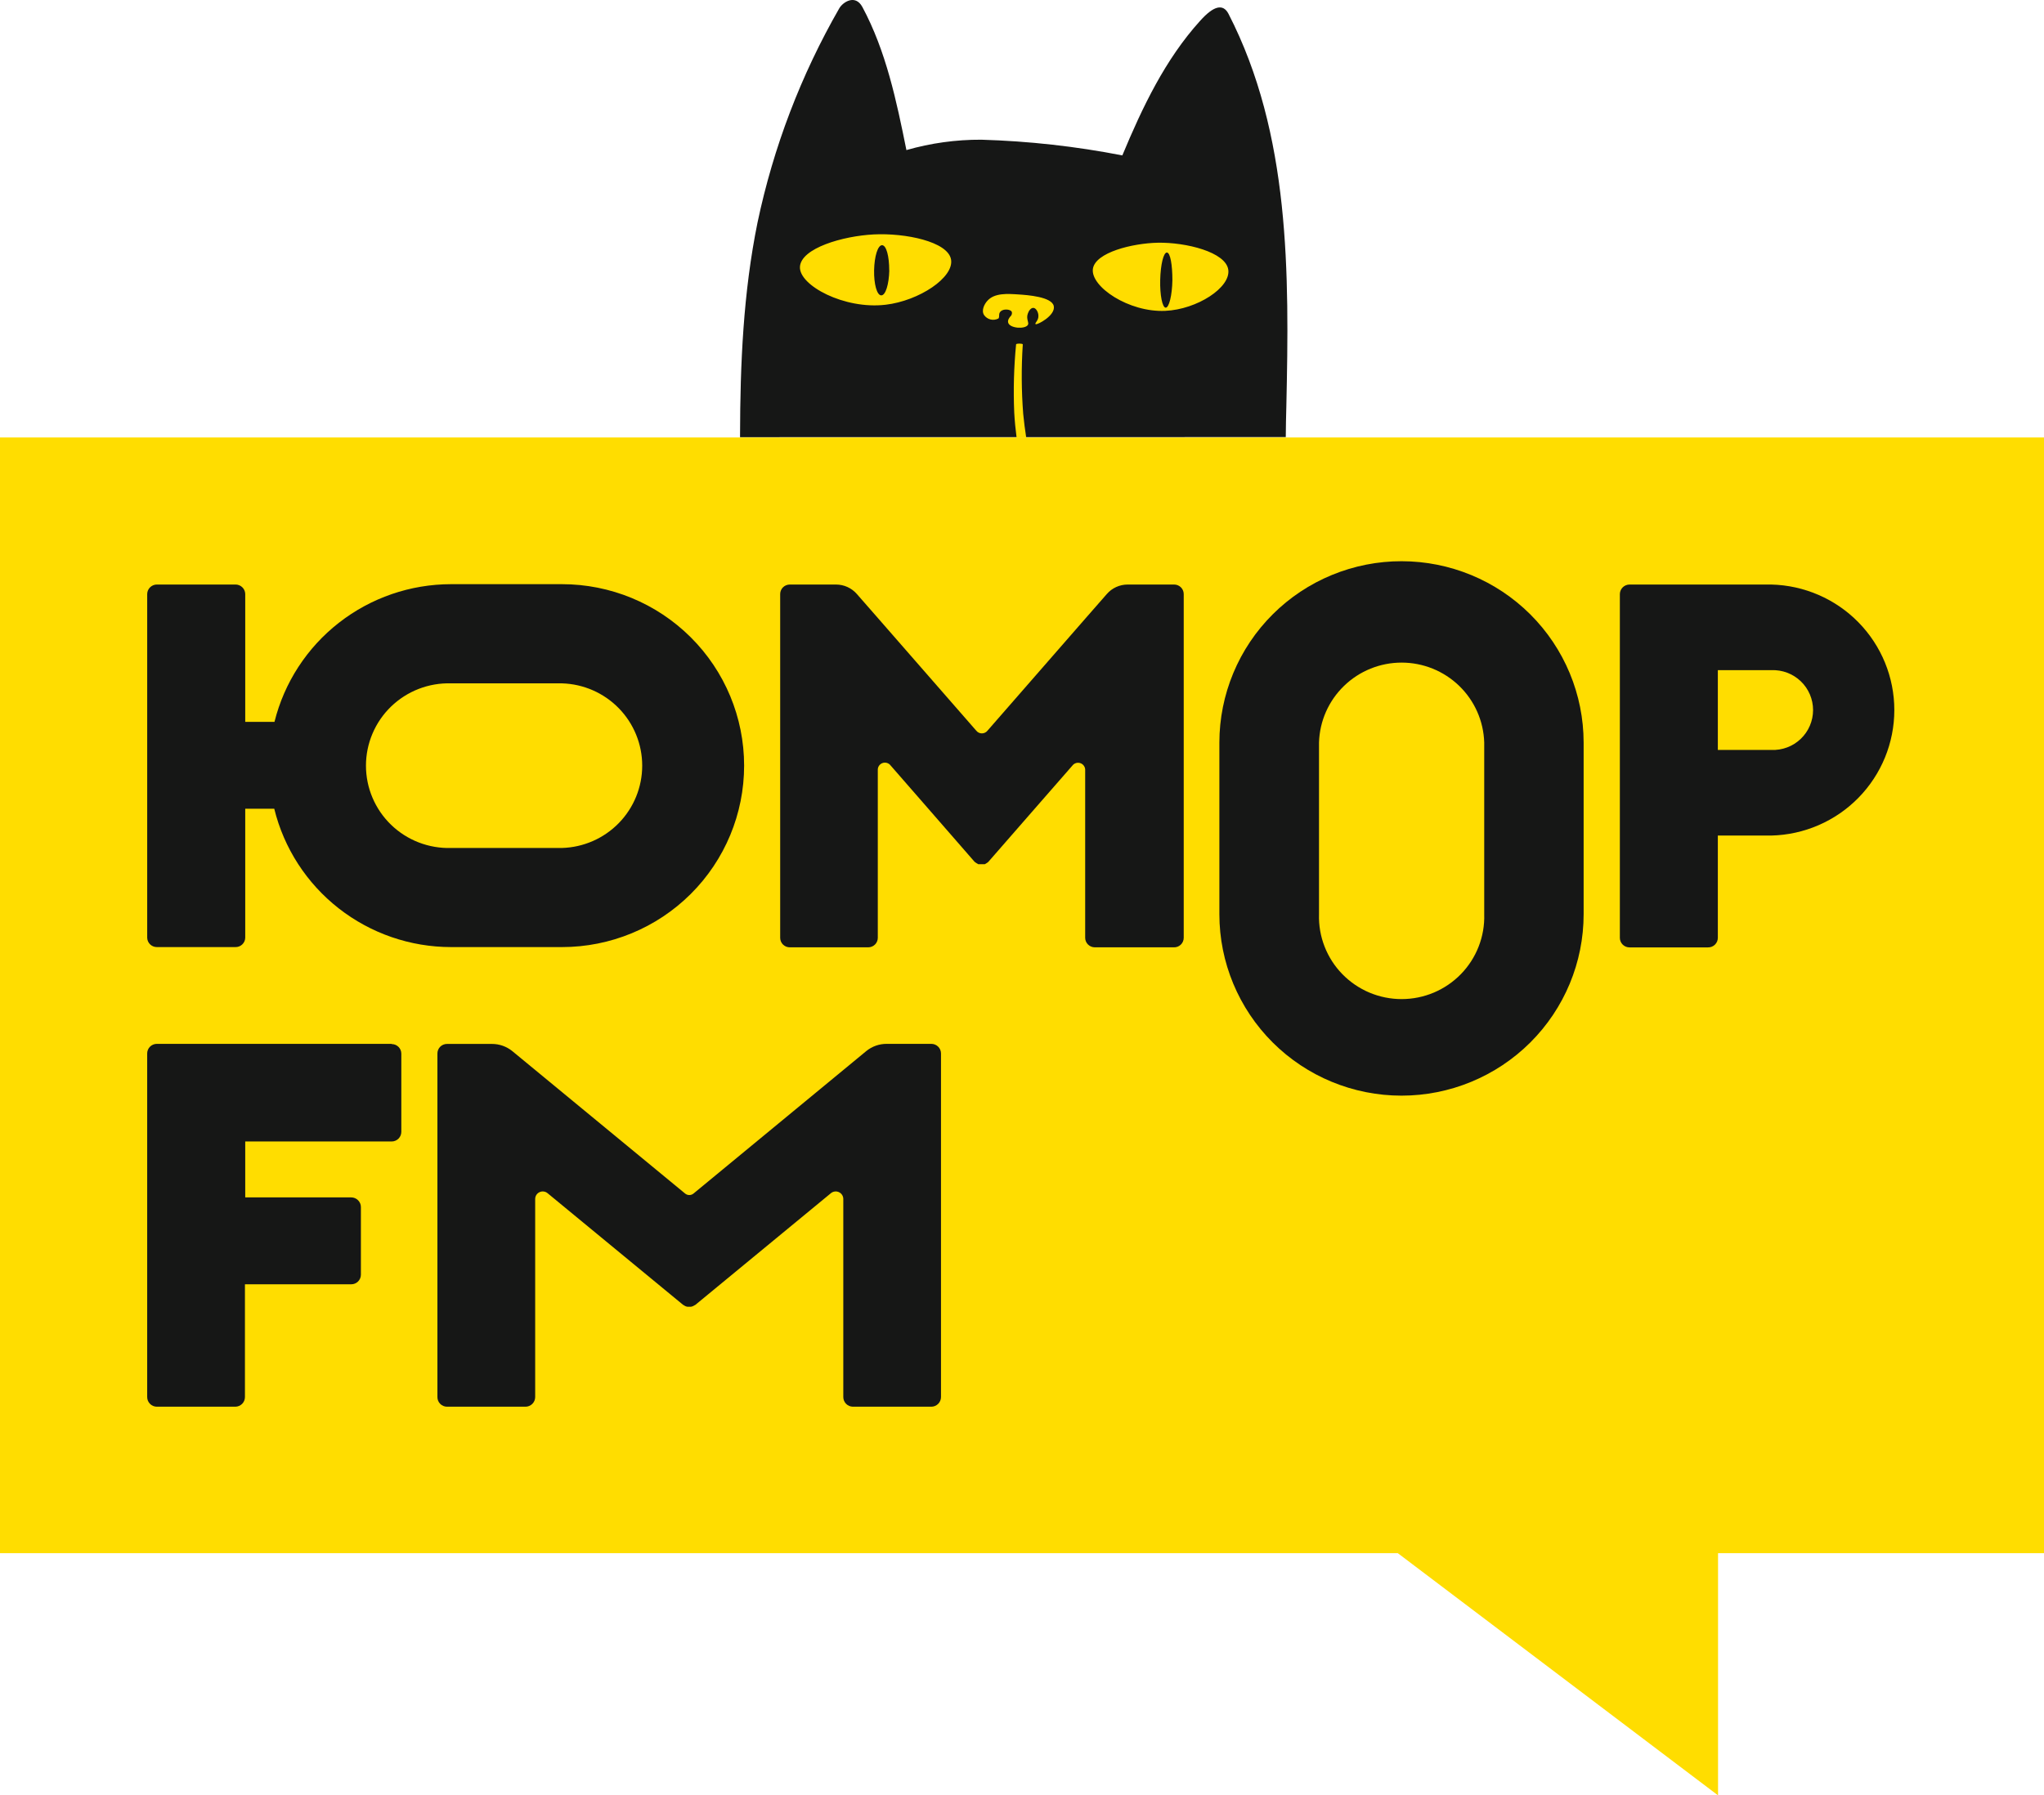
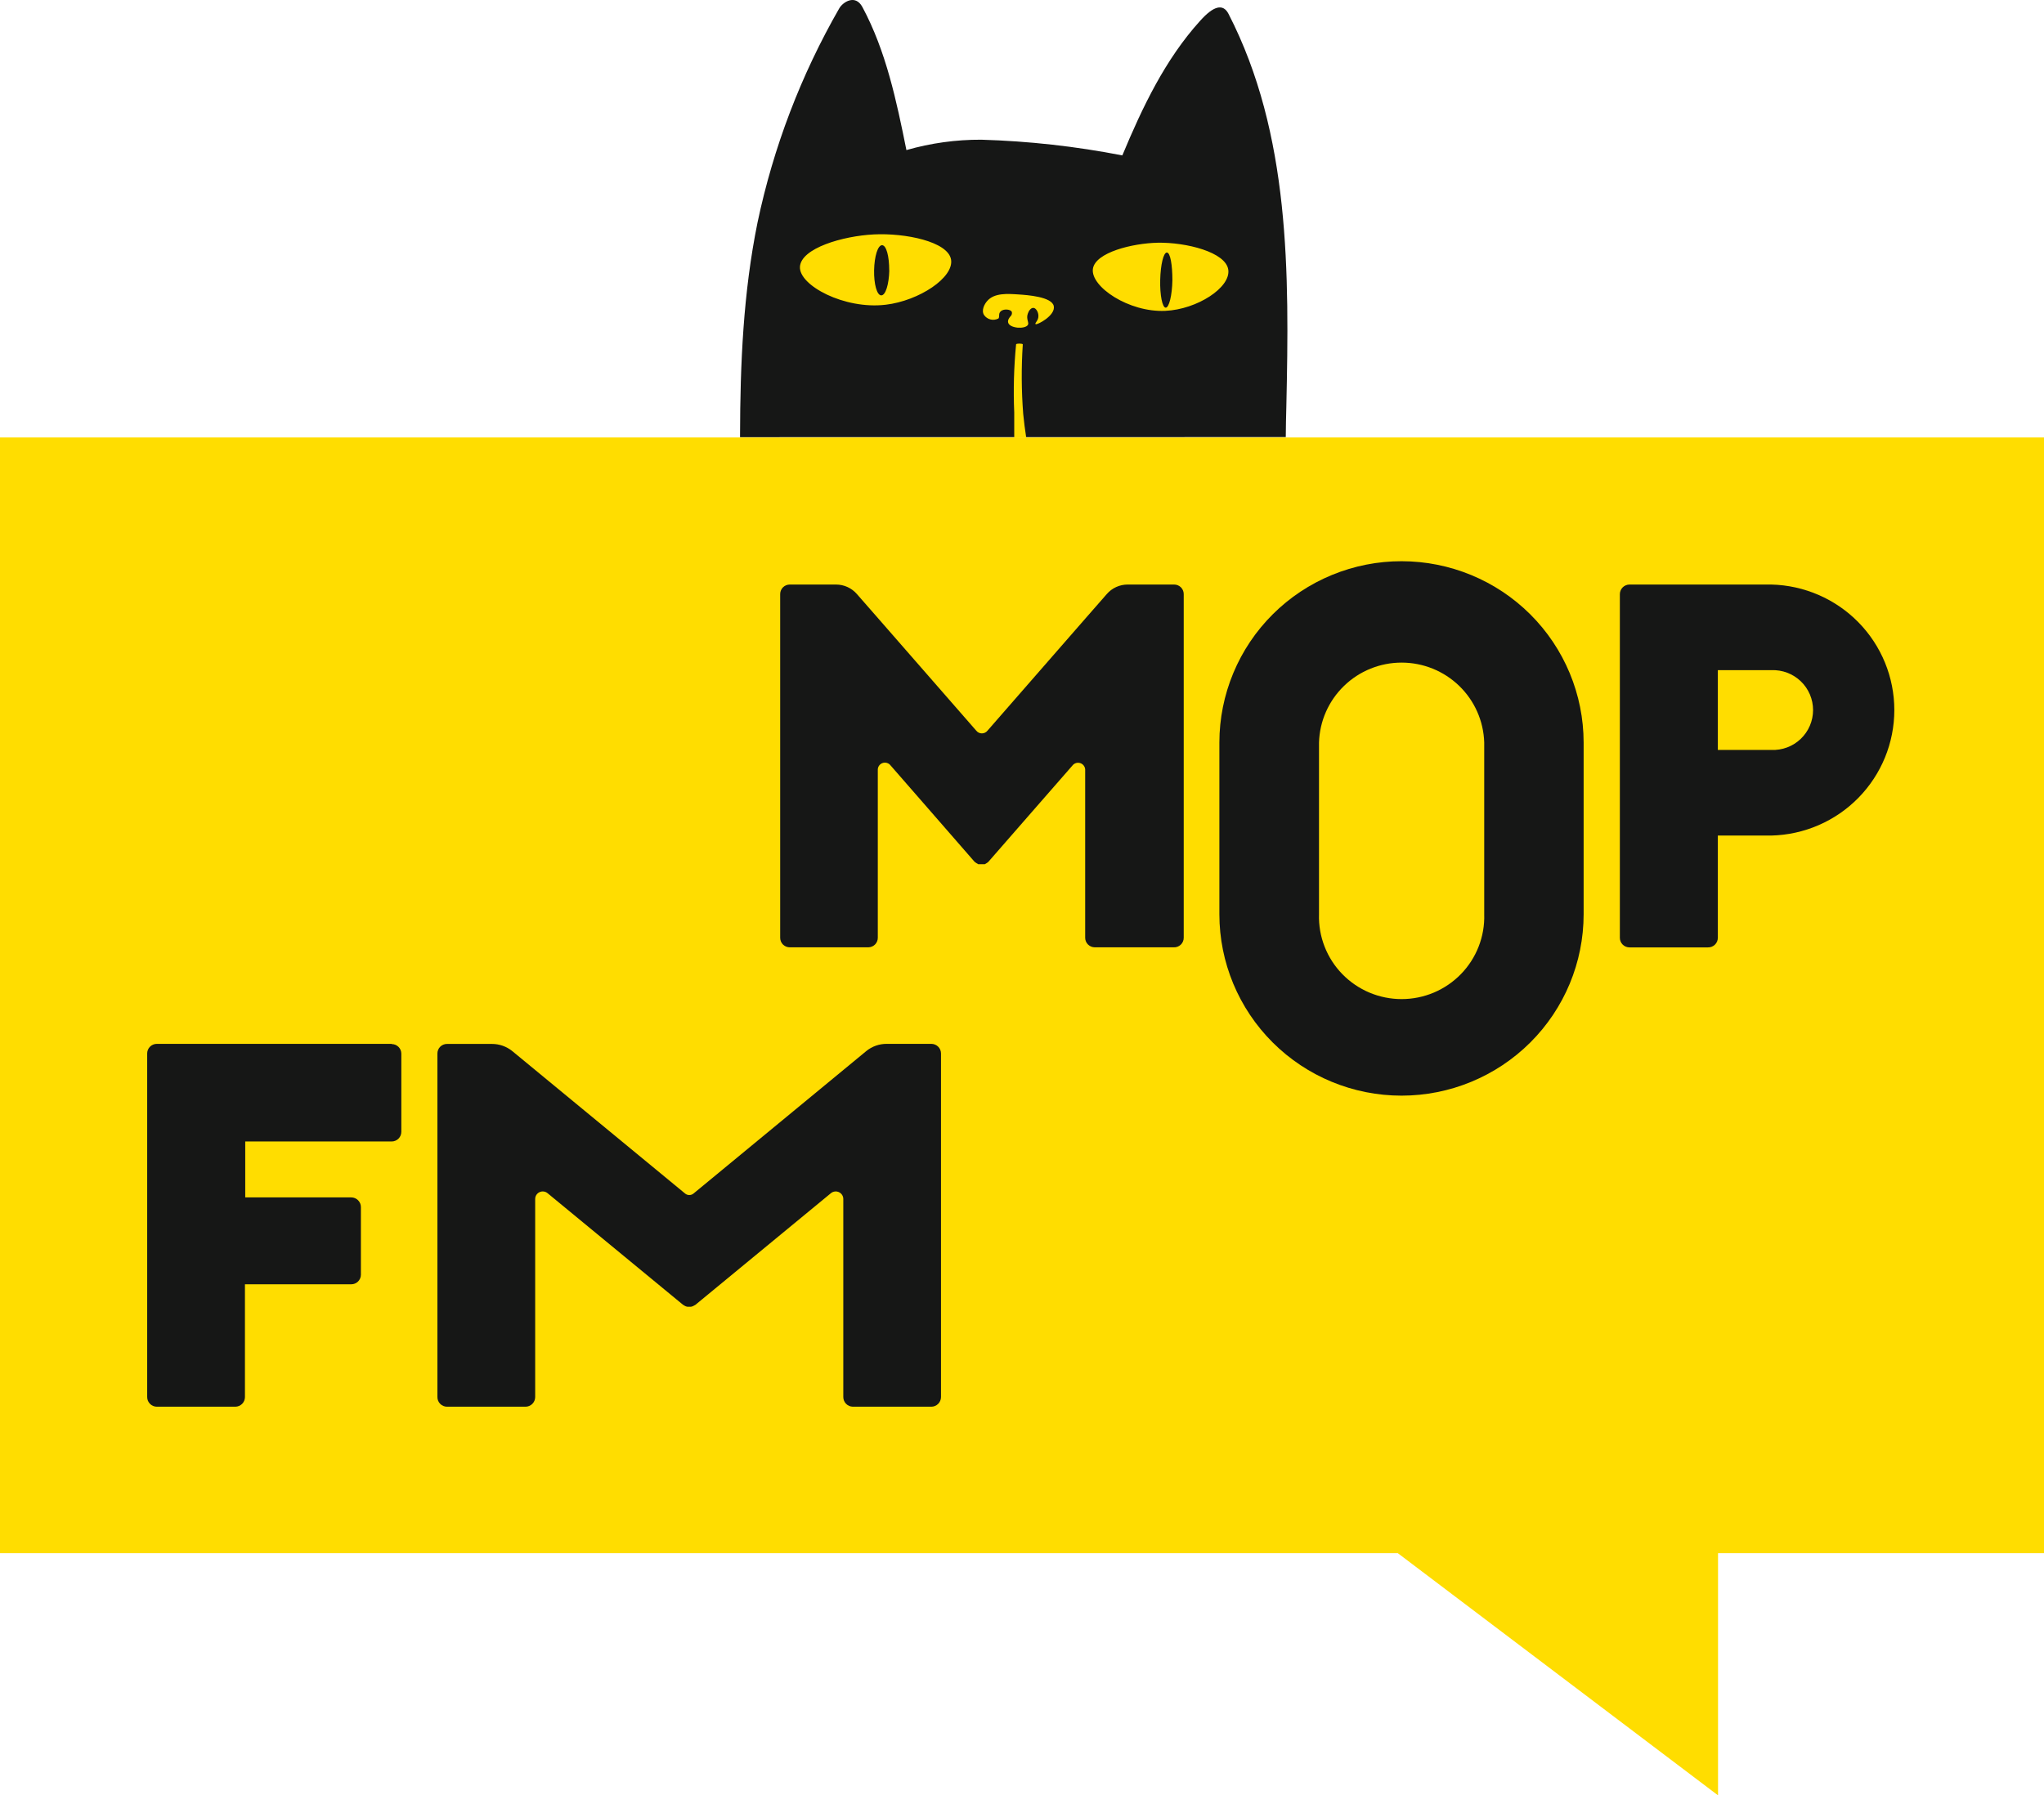
<svg xmlns="http://www.w3.org/2000/svg" width="140" height="123" viewBox="0 0 140 123" fill="none">
  <path d="M88.067 29.946C88.067 29.241 88.091 28.535 88.106 27.824C88.306 18.727 88.384 9.191 84.145 0.95C83.769 0.225 83.119 0.396 82.191 1.437C79.812 4.066 78.245 7.346 76.872 10.647C73.688 10.026 70.459 9.666 67.216 9.571C65.48 9.563 63.751 9.803 62.083 10.282C61.404 6.908 60.686 3.496 59.069 0.483C58.581 -0.427 57.726 0.152 57.487 0.566C54.861 5.137 52.97 10.091 51.885 15.246C50.908 20.046 50.698 24.928 50.688 29.82V29.951L88.067 29.946Z" fill="#161716" />
-   <path d="M68.379 21.823C68.215 21.908 68.025 21.931 67.845 21.887C67.665 21.843 67.508 21.735 67.402 21.584C67.197 21.263 67.431 20.82 67.626 20.611C68.115 20.056 69.013 20.124 69.766 20.173C70.352 20.212 72.056 20.328 72.178 20.976C72.301 21.623 71.021 22.285 70.933 22.207C70.845 22.13 71.143 21.969 71.124 21.633C71.124 21.39 70.962 21.102 70.782 21.093C70.601 21.083 70.454 21.312 70.396 21.492C70.264 21.867 70.513 22.115 70.396 22.271C70.186 22.563 69.189 22.499 69.058 22.12C68.994 21.94 69.141 21.735 69.248 21.633C69.277 21.596 69.296 21.553 69.306 21.508C69.315 21.462 69.314 21.415 69.302 21.37C69.219 21.18 68.745 21.141 68.545 21.326C68.344 21.511 68.515 21.721 68.354 21.857L68.379 21.823ZM69.634 30.005C69.853 29.993 70.074 29.993 70.293 30.005C70.205 29.436 70.132 28.881 70.083 28.36C69.96 26.774 69.95 25.182 70.054 23.595C70.054 23.526 69.6 23.517 69.595 23.595C69.444 25.146 69.402 26.706 69.468 28.263C69.497 28.817 69.556 29.407 69.634 30.02V30.005ZM60.652 20.878C57.839 21.214 54.718 19.555 54.791 18.279C54.864 17.004 57.721 16.167 59.856 16.06C61.99 15.953 64.925 16.546 65.14 17.778C65.355 19.009 62.957 20.606 60.662 20.878H60.652ZM60.906 18.527C60.906 17.554 60.71 16.804 60.417 16.799C60.124 16.795 59.89 17.559 59.87 18.508C59.851 19.457 60.061 20.231 60.359 20.236C60.657 20.241 60.886 19.477 60.911 18.527H60.906ZM79.812 21.297C77.307 21.409 74.694 19.637 74.855 18.425C75.011 17.291 77.576 16.663 79.305 16.629C81.229 16.595 83.964 17.267 84.13 18.484C84.296 19.701 81.991 21.2 79.812 21.297ZM80.301 19.199C80.301 18.153 80.159 17.306 79.925 17.301C79.69 17.296 79.49 18.138 79.466 19.18C79.441 20.221 79.612 21.073 79.842 21.078C80.071 21.083 80.281 20.241 80.301 19.199Z" fill="#FFDD00" />
+   <path d="M68.379 21.823C68.215 21.908 68.025 21.931 67.845 21.887C67.665 21.843 67.508 21.735 67.402 21.584C67.197 21.263 67.431 20.82 67.626 20.611C68.115 20.056 69.013 20.124 69.766 20.173C70.352 20.212 72.056 20.328 72.178 20.976C72.301 21.623 71.021 22.285 70.933 22.207C70.845 22.13 71.143 21.969 71.124 21.633C71.124 21.39 70.962 21.102 70.782 21.093C70.601 21.083 70.454 21.312 70.396 21.492C70.264 21.867 70.513 22.115 70.396 22.271C70.186 22.563 69.189 22.499 69.058 22.12C68.994 21.94 69.141 21.735 69.248 21.633C69.277 21.596 69.296 21.553 69.306 21.508C69.315 21.462 69.314 21.415 69.302 21.37C69.219 21.18 68.745 21.141 68.545 21.326C68.344 21.511 68.515 21.721 68.354 21.857L68.379 21.823ZM69.634 30.005C69.853 29.993 70.074 29.993 70.293 30.005C70.205 29.436 70.132 28.881 70.083 28.36C69.96 26.774 69.95 25.182 70.054 23.595C70.054 23.526 69.6 23.517 69.595 23.595C69.444 25.146 69.402 26.706 69.468 28.263V30.005ZM60.652 20.878C57.839 21.214 54.718 19.555 54.791 18.279C54.864 17.004 57.721 16.167 59.856 16.06C61.99 15.953 64.925 16.546 65.14 17.778C65.355 19.009 62.957 20.606 60.662 20.878H60.652ZM60.906 18.527C60.906 17.554 60.71 16.804 60.417 16.799C60.124 16.795 59.89 17.559 59.87 18.508C59.851 19.457 60.061 20.231 60.359 20.236C60.657 20.241 60.886 19.477 60.911 18.527H60.906ZM79.812 21.297C77.307 21.409 74.694 19.637 74.855 18.425C75.011 17.291 77.576 16.663 79.305 16.629C81.229 16.595 83.964 17.267 84.13 18.484C84.296 19.701 81.991 21.2 79.812 21.297ZM80.301 19.199C80.301 18.153 80.159 17.306 79.925 17.301C79.69 17.296 79.49 18.138 79.466 19.18C79.441 20.221 79.612 21.073 79.842 21.078C80.071 21.083 80.281 20.241 80.301 19.199Z" fill="#FFDD00" />
  <path d="M140 29.972H-0V106.407H95.739L117.674 123V106.407H140V29.972Z" fill="#FFDD00" />
  <path d="M26.829 71.515H10.745C10.659 71.514 10.572 71.531 10.492 71.564C10.411 71.596 10.338 71.645 10.276 71.706C10.214 71.767 10.165 71.84 10.132 71.92C10.098 72 10.081 72.085 10.081 72.172V95.697C10.079 95.785 10.095 95.873 10.127 95.955C10.16 96.037 10.209 96.112 10.271 96.175C10.332 96.238 10.406 96.288 10.488 96.322C10.569 96.356 10.657 96.374 10.745 96.374H16.118C16.293 96.372 16.459 96.303 16.583 96.18C16.706 96.057 16.776 95.89 16.777 95.716V87.987H24.055C24.142 87.987 24.228 87.971 24.309 87.938C24.389 87.906 24.462 87.857 24.524 87.796C24.586 87.735 24.635 87.662 24.668 87.582C24.702 87.502 24.719 87.416 24.719 87.33V82.696C24.719 82.609 24.702 82.523 24.669 82.442C24.635 82.362 24.586 82.289 24.524 82.228C24.463 82.166 24.39 82.118 24.309 82.084C24.228 82.051 24.142 82.034 24.055 82.034H16.797V78.203H26.829C27.004 78.202 27.172 78.132 27.296 78.007C27.419 77.883 27.488 77.716 27.488 77.541V72.187C27.488 72.013 27.419 71.845 27.295 71.722C27.172 71.599 27.004 71.53 26.829 71.53" fill="#161716" />
-   <path d="M10.746 64.885H16.118C16.205 64.888 16.291 64.873 16.372 64.843C16.453 64.812 16.527 64.766 16.59 64.706C16.654 64.647 16.704 64.576 16.74 64.497C16.775 64.419 16.795 64.334 16.797 64.247V55.408H18.785C19.448 58.11 21.002 60.512 23.197 62.23C25.392 63.948 28.102 64.883 30.893 64.885H38.493C41.801 64.885 44.974 63.575 47.313 61.244C49.653 58.913 50.967 55.75 50.967 52.453C50.967 49.156 49.653 45.994 47.313 43.663C44.974 41.331 41.801 40.022 38.493 40.022H30.893C28.11 40.024 25.408 40.953 23.216 42.663C21.025 44.372 19.47 46.763 18.8 49.455H16.797V40.693C16.795 40.606 16.776 40.521 16.741 40.441C16.706 40.361 16.655 40.29 16.592 40.23C16.529 40.169 16.455 40.122 16.374 40.091C16.292 40.059 16.206 40.044 16.118 40.046H10.746C10.57 40.046 10.402 40.115 10.278 40.238C10.153 40.361 10.083 40.528 10.082 40.703V64.247C10.087 64.419 10.159 64.582 10.283 64.701C10.407 64.82 10.573 64.886 10.746 64.885ZM30.893 46.817H38.493C39.965 46.86 41.362 47.473 42.388 48.526C43.413 49.578 43.987 50.988 43.987 52.456C43.987 53.923 43.413 55.333 42.388 56.386C41.362 57.439 39.965 58.052 38.493 58.095H30.893C30.136 58.117 29.382 57.987 28.676 57.714C27.97 57.441 27.327 57.029 26.783 56.503C26.24 55.977 25.808 55.348 25.513 54.653C25.218 53.958 25.066 53.211 25.066 52.456C25.066 51.701 25.218 50.954 25.513 50.259C25.808 49.563 26.24 48.934 26.783 48.408C27.327 47.883 27.97 47.471 28.676 47.197C29.382 46.924 30.136 46.794 30.893 46.817Z" fill="#161716" />
  <path d="M96.004 38.449C94.365 38.447 92.743 38.767 91.228 39.391C89.714 40.014 88.338 40.928 87.179 42.082C86.019 43.236 85.099 44.606 84.472 46.114C83.844 47.622 83.52 49.239 83.519 50.871V62.631C83.519 65.928 84.834 69.09 87.173 71.422C89.513 73.753 92.685 75.063 95.994 75.063C99.302 75.063 102.475 73.753 104.814 71.422C107.154 69.09 108.468 65.928 108.468 62.631V50.871C108.465 47.578 107.151 44.419 104.814 42.09C102.477 39.761 99.308 38.452 96.004 38.449ZM101.659 62.641C101.682 63.395 101.552 64.147 101.277 64.85C101.003 65.554 100.59 66.195 100.062 66.737C99.534 67.278 98.903 67.709 98.206 68.003C97.508 68.297 96.758 68.448 96.001 68.448C95.244 68.448 94.494 68.297 93.796 68.003C93.099 67.709 92.468 67.278 91.94 66.737C91.412 66.195 90.999 65.554 90.725 64.85C90.45 64.147 90.32 63.395 90.343 62.641V50.871C90.386 49.404 91.001 48.012 92.058 46.99C93.114 45.967 94.528 45.395 96.001 45.395C97.474 45.395 98.888 45.967 99.945 46.99C101.001 48.012 101.616 49.404 101.659 50.871V62.641Z" fill="#161716" />
  <path d="M80.403 40.047H77.233C76.963 40.047 76.697 40.105 76.451 40.217C76.206 40.328 75.988 40.491 75.811 40.695L74.346 42.369L67.635 50.06C67.59 50.118 67.531 50.164 67.465 50.196C67.398 50.228 67.326 50.245 67.252 50.245C67.178 50.245 67.105 50.228 67.039 50.196C66.972 50.164 66.914 50.118 66.868 50.06L60.153 42.369L58.688 40.695C58.511 40.492 58.292 40.329 58.047 40.217C57.802 40.106 57.536 40.048 57.266 40.047H54.096C54.01 40.047 53.924 40.063 53.844 40.096C53.764 40.128 53.692 40.176 53.63 40.237C53.569 40.297 53.52 40.369 53.487 40.449C53.454 40.528 53.437 40.614 53.437 40.7V64.249C53.437 64.335 53.454 64.42 53.487 64.499C53.52 64.579 53.569 64.651 53.63 64.712C53.692 64.772 53.764 64.82 53.844 64.853C53.924 64.885 54.01 64.902 54.096 64.901H59.469C59.642 64.901 59.809 64.832 59.932 64.71C60.054 64.588 60.123 64.422 60.123 64.249V52.771C60.116 52.666 60.142 52.561 60.199 52.472C60.257 52.384 60.341 52.316 60.44 52.279C60.539 52.242 60.648 52.239 60.749 52.269C60.851 52.298 60.94 52.36 61.003 52.445L63.269 55.044L66.751 59.041C66.79 59.076 66.833 59.107 66.878 59.133C66.916 59.162 66.957 59.186 67 59.206H67.103H67.225C67.266 59.211 67.307 59.211 67.347 59.206H67.455C67.498 59.186 67.539 59.162 67.577 59.133C67.621 59.108 67.662 59.077 67.699 59.041L71.186 55.044L73.448 52.455C73.511 52.37 73.6 52.307 73.702 52.277C73.804 52.248 73.913 52.252 74.013 52.289C74.112 52.327 74.197 52.395 74.253 52.485C74.31 52.575 74.336 52.68 74.327 52.786V64.249C74.328 64.422 74.398 64.588 74.522 64.71C74.645 64.832 74.812 64.901 74.986 64.901H80.383C80.472 64.906 80.561 64.893 80.645 64.863C80.73 64.833 80.806 64.785 80.871 64.724C80.936 64.663 80.988 64.59 81.023 64.508C81.059 64.426 81.077 64.338 81.077 64.249V40.7C81.077 40.527 81.008 40.361 80.885 40.238C80.762 40.116 80.596 40.047 80.422 40.047" fill="#161716" />
  <path d="M121.323 40.047H111.608C111.434 40.049 111.267 40.118 111.143 40.241C111.02 40.364 110.95 40.531 110.949 40.705V64.249C110.949 64.423 111.018 64.59 111.142 64.713C111.266 64.837 111.433 64.906 111.608 64.906H116.981C117.069 64.909 117.157 64.893 117.239 64.862C117.321 64.83 117.396 64.782 117.46 64.72C117.523 64.659 117.573 64.586 117.608 64.505C117.642 64.424 117.66 64.337 117.66 64.249V57.244H121.323C123.575 57.191 125.718 56.262 127.292 54.655C128.866 53.048 129.748 50.892 129.748 48.646C129.748 46.4 128.866 44.243 127.292 42.637C125.718 41.03 123.575 40.101 121.323 40.047ZM121.323 51.379H117.66V45.913H121.323C121.693 45.897 122.062 45.956 122.408 46.087C122.754 46.217 123.071 46.416 123.338 46.671C123.605 46.926 123.818 47.233 123.963 47.572C124.108 47.912 124.183 48.277 124.183 48.646C124.183 49.015 124.108 49.38 123.963 49.719C123.818 50.059 123.605 50.365 123.338 50.621C123.071 50.876 122.754 51.075 122.408 51.205C122.062 51.335 121.693 51.395 121.323 51.379Z" fill="#161716" />
  <path d="M63.802 71.515H62.952H60.735C60.228 71.512 59.736 71.684 59.343 72.002L47.499 81.771C47.418 81.837 47.317 81.873 47.213 81.873C47.109 81.873 47.008 81.837 46.927 81.771L35.083 72.007C34.689 71.69 34.197 71.518 33.691 71.52H31.474H30.619C30.532 71.519 30.446 71.536 30.366 71.569C30.286 71.601 30.213 71.65 30.151 71.711C30.09 71.772 30.041 71.845 30.009 71.925C29.976 72.005 29.959 72.091 29.96 72.177V95.702C29.958 95.789 29.973 95.876 30.006 95.958C30.038 96.039 30.086 96.114 30.148 96.176C30.209 96.239 30.282 96.288 30.363 96.322C30.444 96.356 30.531 96.374 30.619 96.374H35.992C36.167 96.374 36.335 96.305 36.46 96.181C36.584 96.058 36.655 95.891 36.656 95.716V82.146C36.655 82.047 36.683 81.951 36.735 81.868C36.788 81.784 36.864 81.718 36.953 81.676C37.042 81.634 37.142 81.618 37.24 81.631C37.338 81.643 37.43 81.683 37.506 81.747L46.786 89.394C46.805 89.409 46.826 89.42 46.849 89.428C46.884 89.454 46.921 89.475 46.961 89.491C47.001 89.507 47.041 89.519 47.084 89.525C47.124 89.53 47.165 89.53 47.206 89.525C47.248 89.53 47.291 89.53 47.333 89.525C47.373 89.518 47.412 89.507 47.45 89.491C47.491 89.475 47.531 89.453 47.567 89.428C47.59 89.42 47.612 89.409 47.631 89.394L56.91 81.747C56.986 81.683 57.079 81.643 57.176 81.631C57.275 81.618 57.374 81.634 57.463 81.676C57.553 81.718 57.628 81.784 57.681 81.868C57.733 81.951 57.761 82.047 57.76 82.146V95.697C57.758 95.784 57.774 95.871 57.806 95.953C57.838 96.034 57.885 96.108 57.946 96.171C58.007 96.234 58.08 96.284 58.16 96.319C58.241 96.354 58.327 96.372 58.415 96.374H63.787C63.963 96.374 64.131 96.305 64.255 96.181C64.38 96.058 64.45 95.891 64.452 95.716V72.172C64.452 72.085 64.434 72 64.401 71.92C64.368 71.84 64.319 71.767 64.257 71.706C64.195 71.645 64.122 71.596 64.041 71.564C63.961 71.531 63.874 71.514 63.787 71.515" fill="#161716" />
</svg>